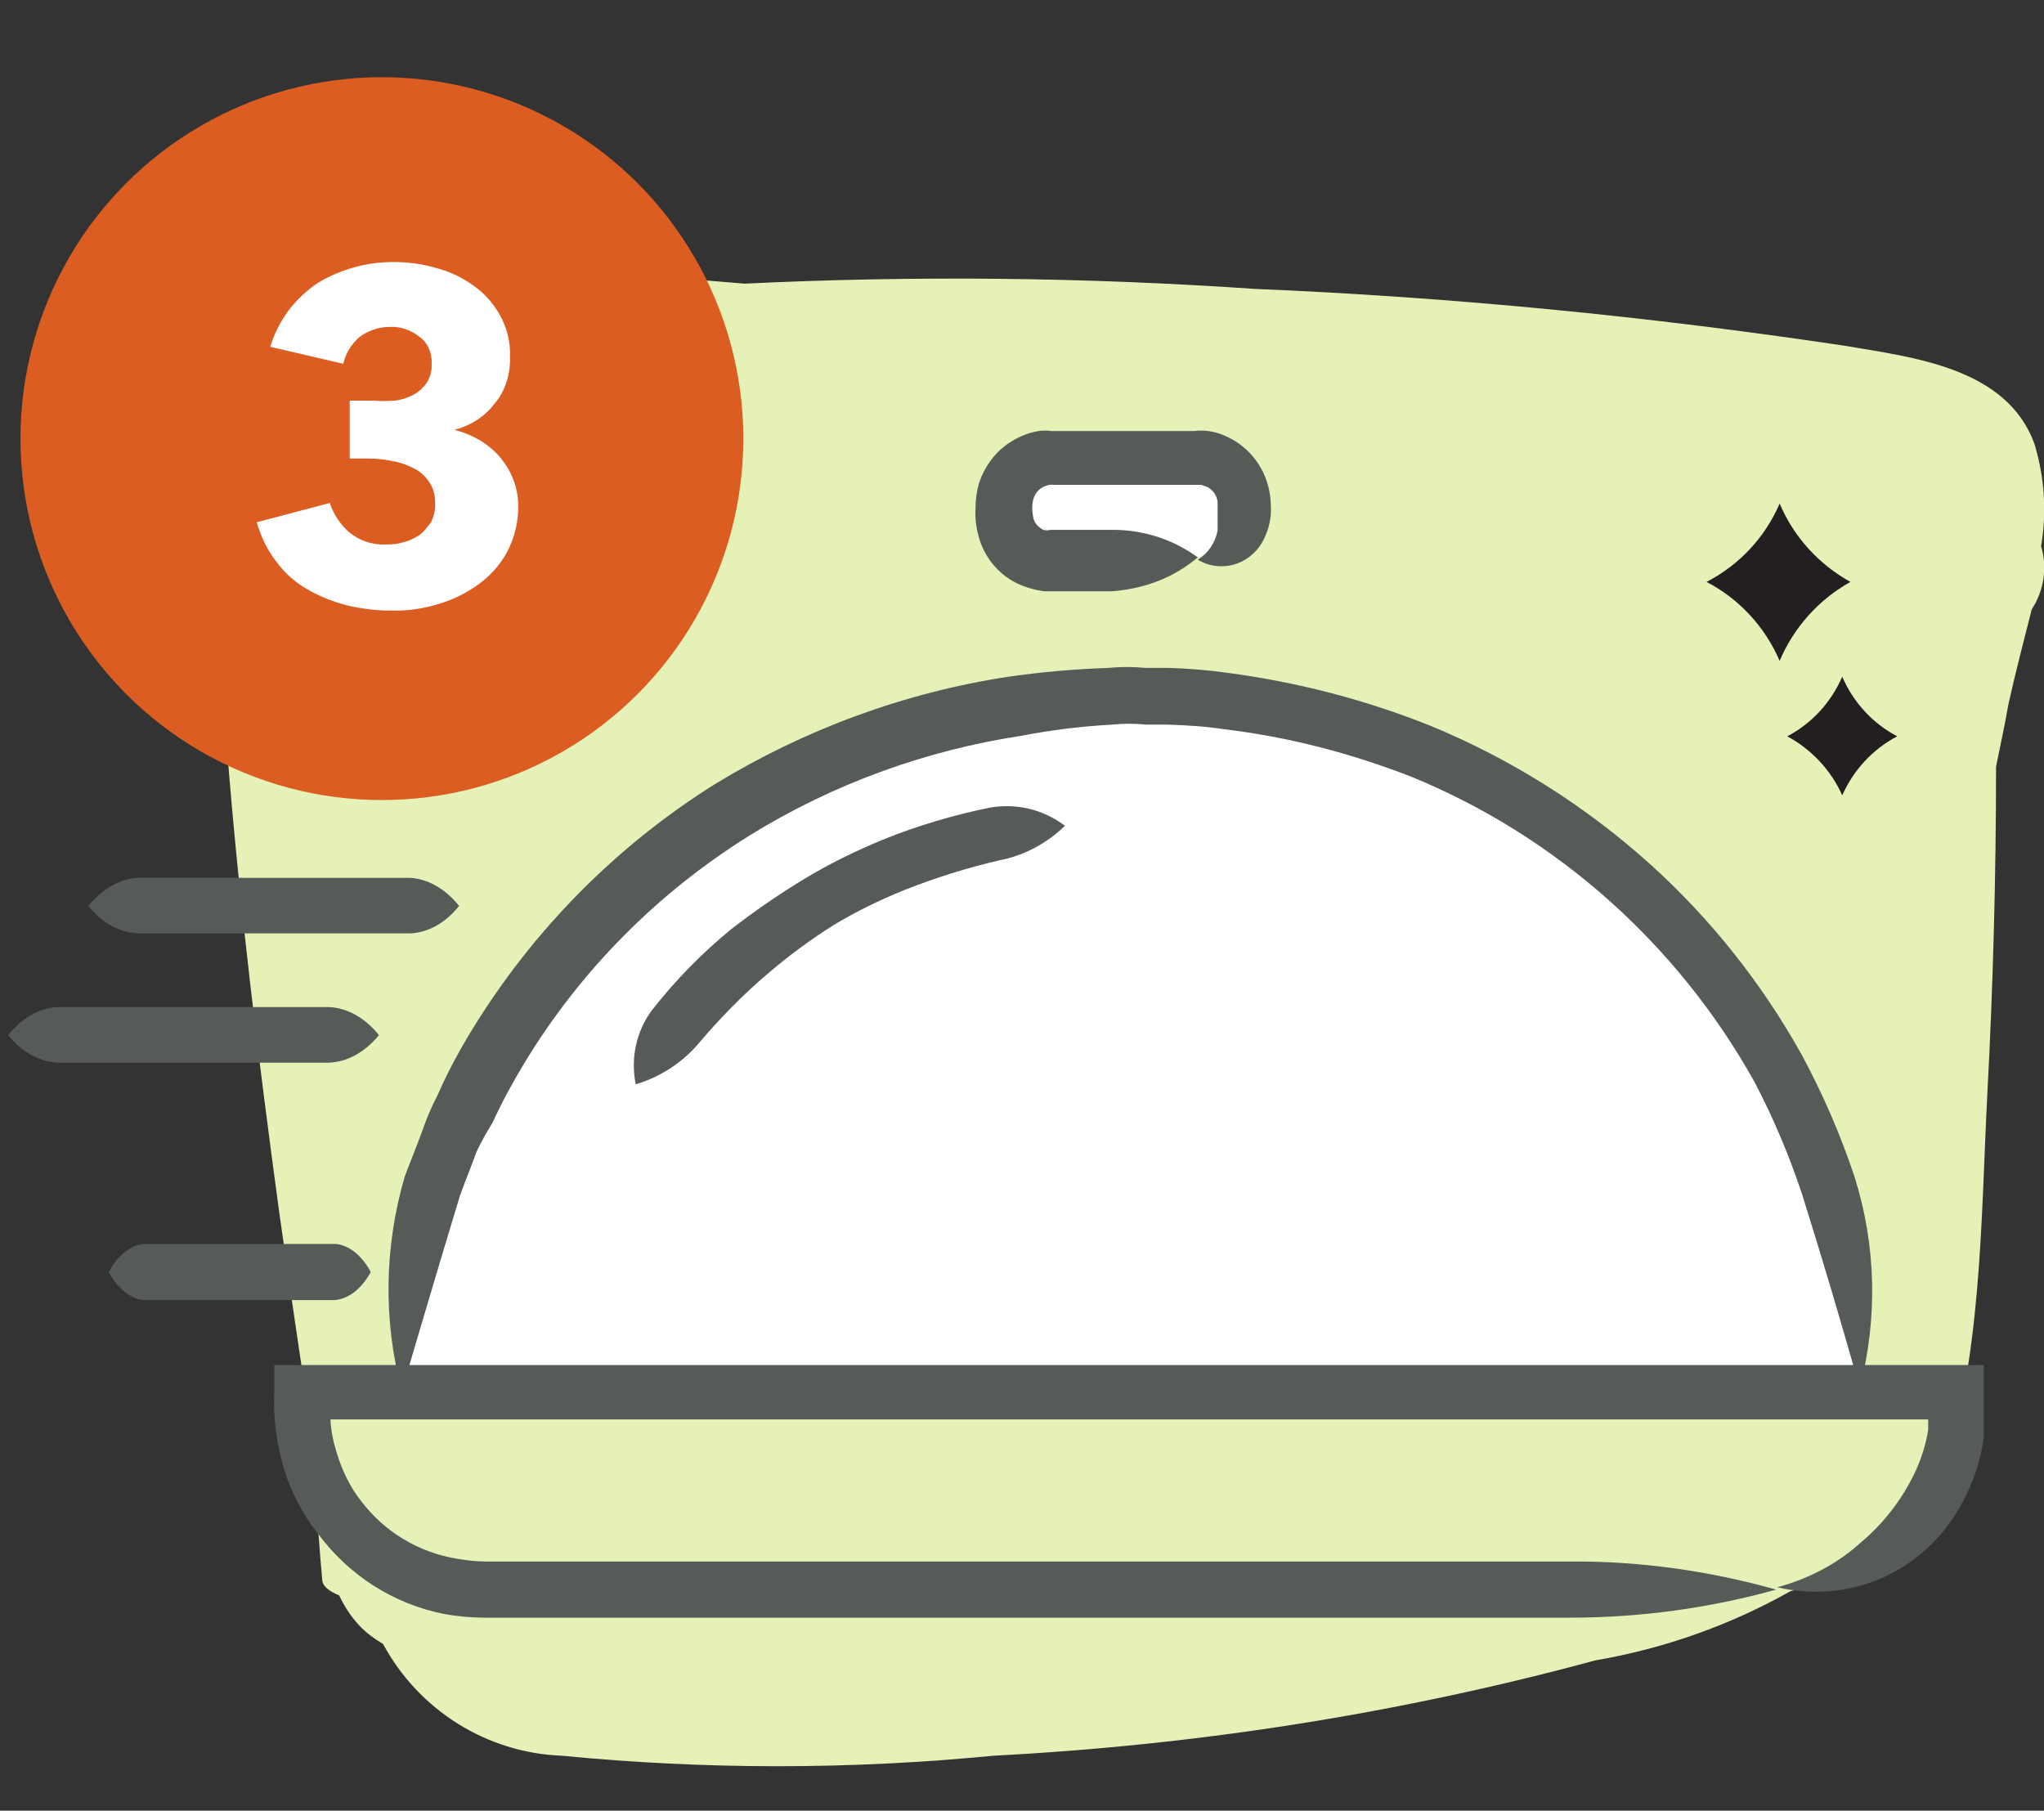
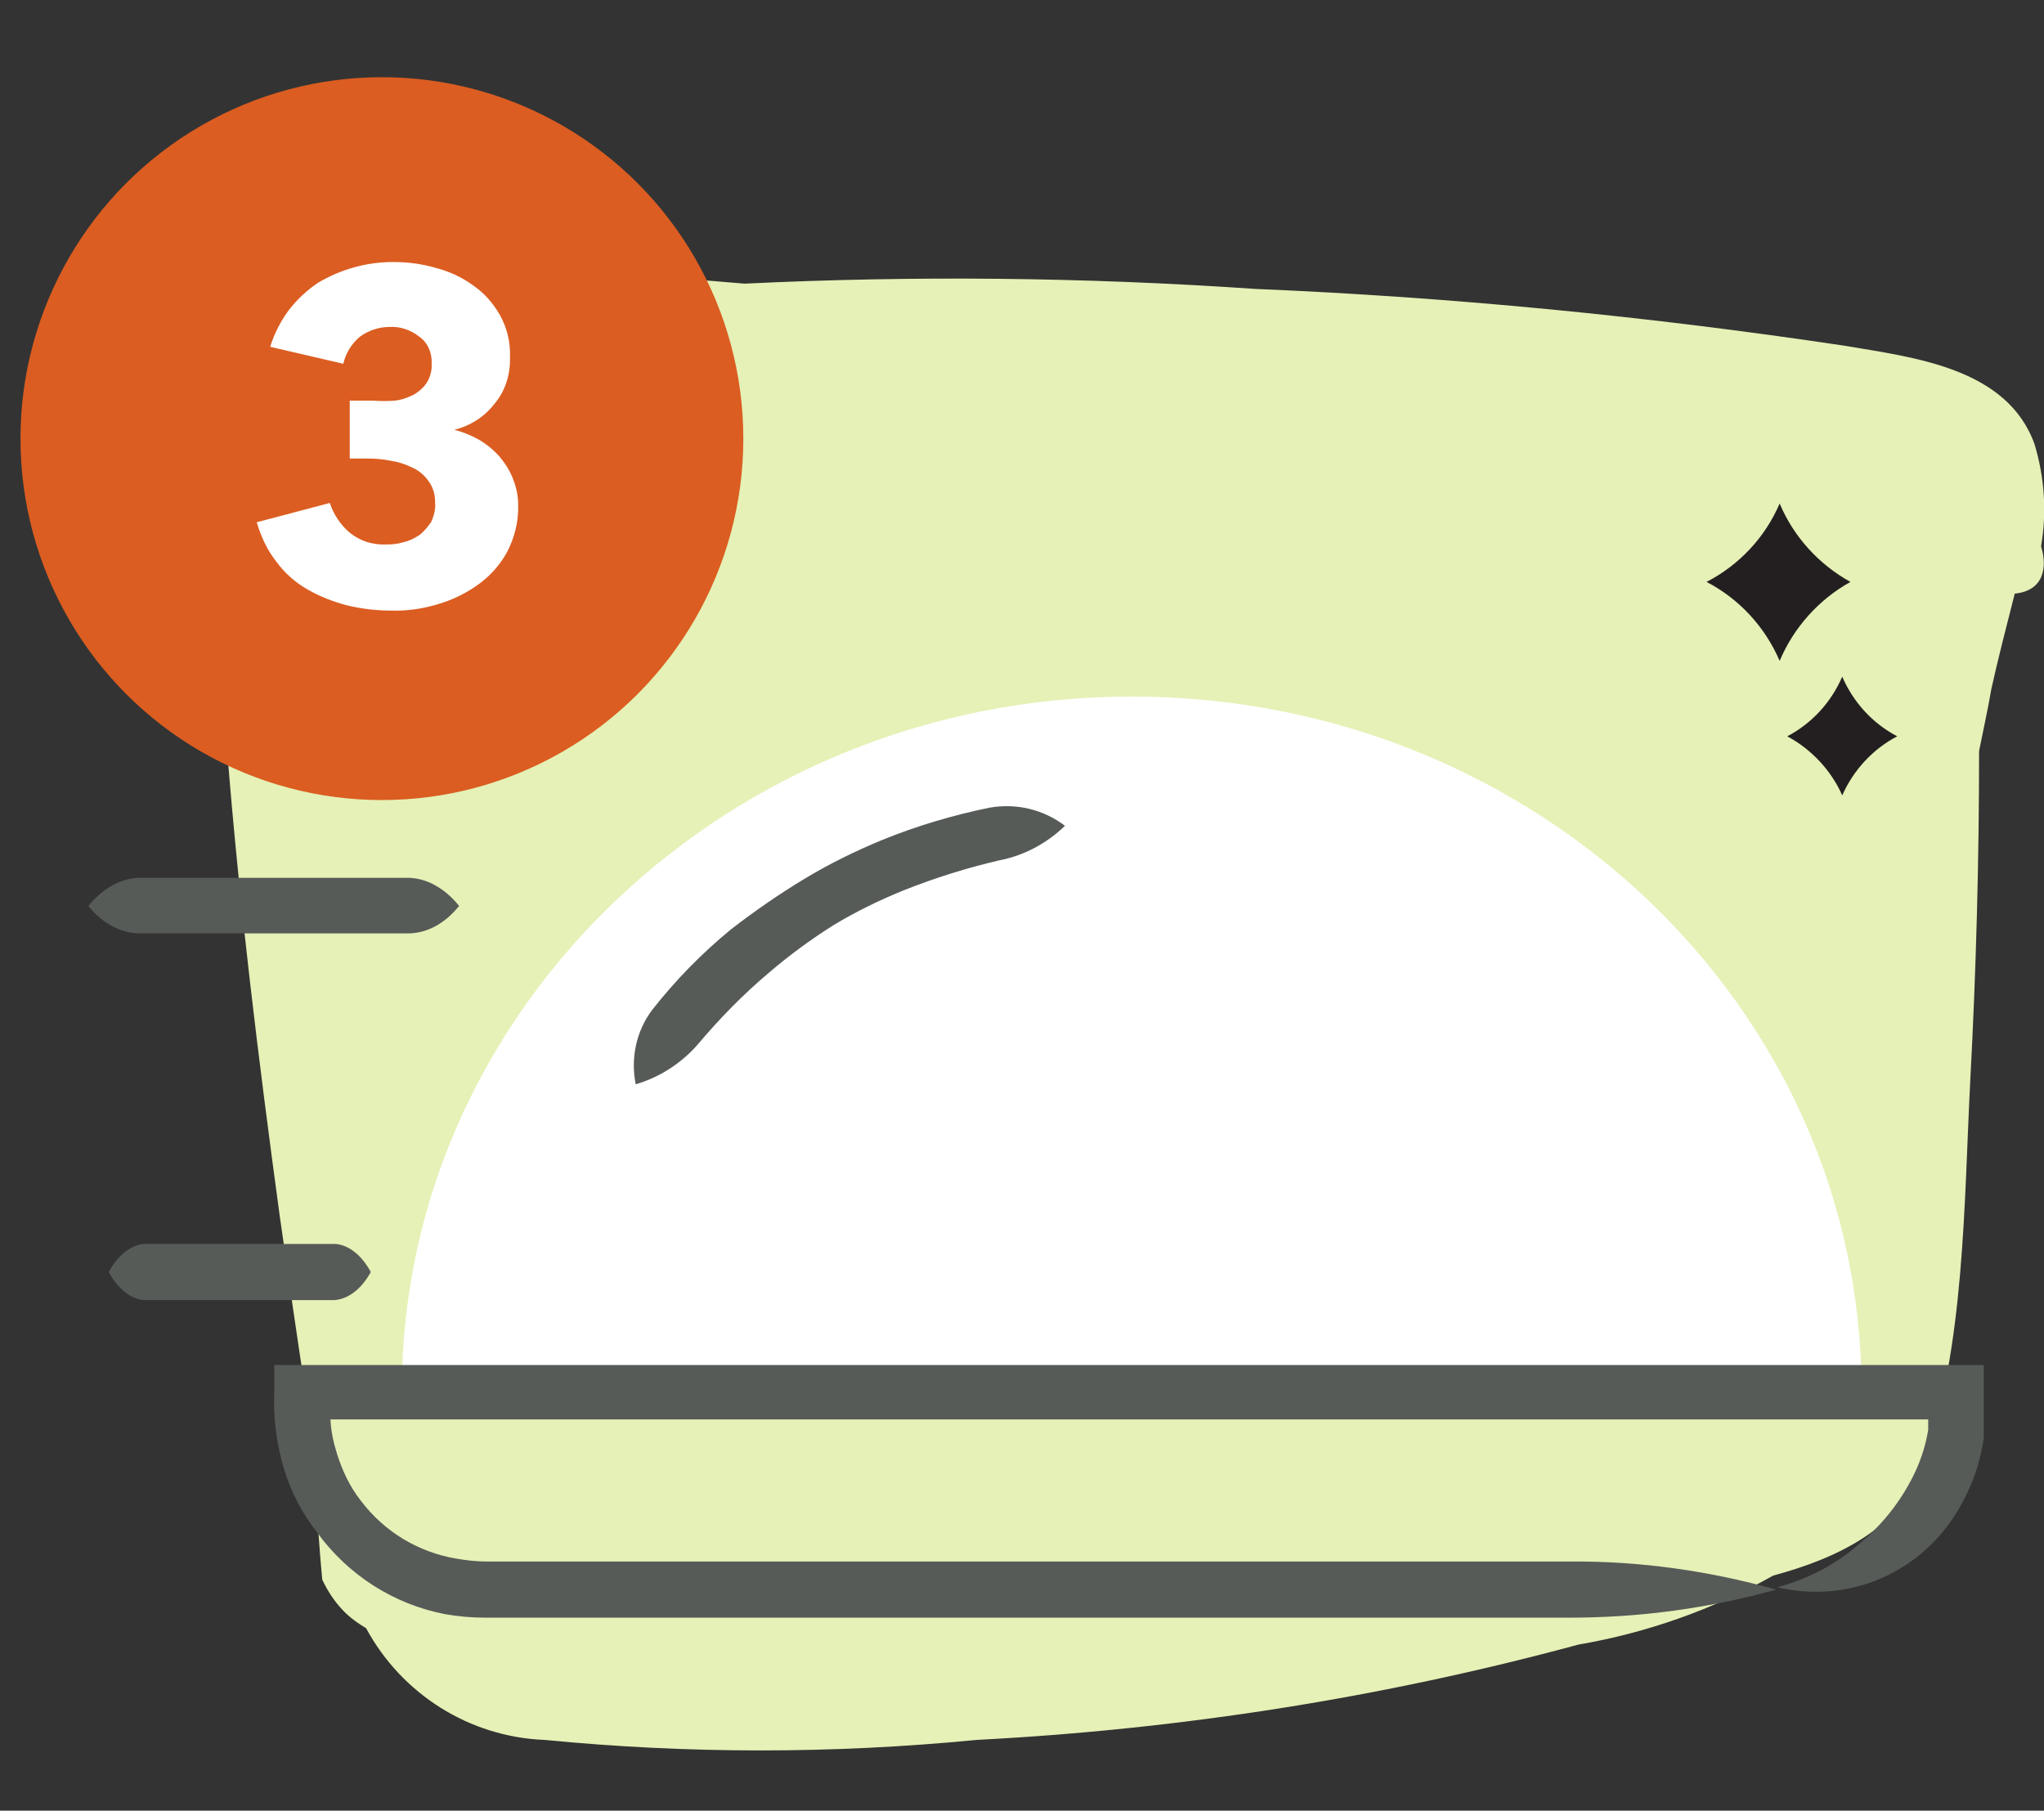
<svg xmlns="http://www.w3.org/2000/svg" version="1.1" id="Ebene_1" x="0px" y="0px" viewBox="0 0 349.5 309.6" style="enable-background:new 0 0 349.5 309.6;" xml:space="preserve">
  <rect x="0" y="0" width="349.5" height="309.6" fill="#333333" stroke="none" />
  <style type="text/css">
	.st0{fill:#E5F1B6;}
	.st1{fill:#FFFFFF;}
	.st2{fill:#231F20;}
	.st3{fill:#DB5D21;}
	.st4{fill:#565B58;}
</style>
-   <path class="st0" d="M349,93.4c1-5.8,0.6-11.7-1.1-17.4c-4.7-13.2-20.9-14.9-32.6-16.9c-33.4-5-67-8.3-100.7-9.7  c-29.1-2-58.2-2.3-87.3-0.9l-7.2-0.6c-15.5-1.3-31-1.3-46.5,0C63,47.7,52.7,51.6,44.9,58.8c-14.9,17-7.7,48.9-6.1,69  c2.1,26.7,5.4,53.4,9,79.9c1.5,10.5,3,21,4.6,31.4c1.5,10.4,1.7,20.6,2.7,31c0,1.1,1.2,2,2.9,2.7c0.9,1.9,2,3.6,3.4,5.1  c1.2,1.3,2.6,2.3,4.1,3.2c6.1,11.3,17.7,18.6,30.5,19.1c24.6,2.4,49.3,2.4,73.9,0c34.8-1.8,69.3-7.2,102.9-16.3  c11.7-2,23-6,33.3-11.8c11.1-3,21.7-8.1,25.6-18.7c7.2-20.4,7-44.8,8.1-66.1c1-18.7,1.5-37.5,1.5-56.2c0.7-3.5,1.5-7.1,2.1-10.6  c1.1-5,2.6-10.8,4-16.3C349.5,101,350.1,97,349,93.4z" />
+   <path class="st0" d="M349,93.4c1-5.8,0.6-11.7-1.1-17.4c-4.7-13.2-20.9-14.9-32.6-16.9c-33.4-5-67-8.3-100.7-9.7  c-29.1-2-58.2-2.3-87.3-0.9l-7.2-0.6c-15.5-1.3-31-1.3-46.5,0C63,47.7,52.7,51.6,44.9,58.8c-14.9,17-7.7,48.9-6.1,69  c2.1,26.7,5.4,53.4,9,79.9c1.5,10.5,3,21,4.6,31.4c1.5,10.4,1.7,20.6,2.7,31c0.9,1.9,2,3.6,3.4,5.1  c1.2,1.3,2.6,2.3,4.1,3.2c6.1,11.3,17.7,18.6,30.5,19.1c24.6,2.4,49.3,2.4,73.9,0c34.8-1.8,69.3-7.2,102.9-16.3  c11.7-2,23-6,33.3-11.8c11.1-3,21.7-8.1,25.6-18.7c7.2-20.4,7-44.8,8.1-66.1c1-18.7,1.5-37.5,1.5-56.2c0.7-3.5,1.5-7.1,2.1-10.6  c1.1-5,2.6-10.8,4-16.3C349.5,101,350.1,97,349,93.4z" />
  <path class="st2" d="M316.4,99.5c-5.4,3-9.7,7.8-12.1,13.5c-2.5-5.8-6.9-10.6-12.5-13.5c5.6-2.9,10-7.6,12.5-13.4  C306.7,91.8,311,96.5,316.4,99.5z" />
  <path class="st2" d="M324.4,125.9c-4.2,2.2-7.5,5.8-9.4,10.1c-1.9-4.3-5.3-7.9-9.4-10.1c4.2-2.2,7.5-5.8,9.4-10.2  C316.9,120.1,320.2,123.7,324.4,125.9z" />
  <path class="st1" d="M68.7,237.8c0-65.2,55.9-118.7,124.8-118.7s124.8,53.1,124.8,118.7" />
-   <path class="st4" d="M68.7,237.8c3.6-12.1,5.8-19.7,9.9-33.2c0.6-1.8,1.7-4.4,2.9-7.7c0.8-1.7,1.7-3.3,2.7-4.9  c1.6-3.5,3.5-7,5.5-10.3c9.6-15.8,22.7-29,38.4-38.8c14.2-8.8,30.1-14.6,46.6-17.1c5.1-1,10.2-1.6,15.4-1.9c2-0.2,4-0.2,5.9,0h3.6  c3.3,0.1,6.5,0.3,9.8,0.8c10.9,1.3,21.6,4.1,31.9,8.1c24.9,10.2,45.6,28.7,58.7,52.2c3.2,6.1,5.9,12.5,8.1,19.1  c4.2,13.4,6.4,21,9.9,33.2c3.1-11.9,2.8-24.4-0.9-36.1c-2.4-7.2-5.4-14.1-9-20.8c-6.8-12.2-15.5-23.2-25.9-32.6  c-11.1-10-23.8-18-37.6-23.7c-11-4.4-22.5-7.4-34.3-9c-3.5-0.5-7-0.8-10.5-0.9h-3.9c-2.1-0.2-4.2-0.2-6.4,0  c-5.7,0.2-11.4,0.7-17,1.5c-17.8,2.7-34.9,9-50.3,18.4c-16.9,10.6-31.1,25-41.5,42c-2.2,3.6-4.2,7.3-5.9,11.2  c-1,1.9-1.8,3.8-2.5,5.8c-1.3,3.6-2.5,6.4-3.1,8.1C65.7,213.2,65.5,225.8,68.7,237.8z" />
  <path class="st4" d="M303.7,271.8c-11.4-3.2-23.3-4.9-35.2-4.8H83.2c-1.7,0-3.5-0.2-5.2-0.5c-6.5-1.1-12.3-4.6-16.3-9.9  c-1.9-2.4-3.2-5.2-4.1-8.1c-0.6-1.9-1-3.8-1.1-5.8h273.2v0.6v1.2c-0.4,2.4-1.1,4.7-2.1,6.9c-2.2,4.8-5.5,9.1-9.6,12.5  c-4,3.6-8.9,6.1-14.1,7.5c5.9,1.4,12.1,0.9,17.7-1.5c6.5-2.8,11.7-8,14.7-14.5c1.5-3,2.4-6.2,2.9-9.5v-1.6v-2.6c0-1.9,0-3.7,0-5.9  v-2.4c0,0-0.5,0-0.7,0H51.1c-1.4,0-3.3,0-4.2,0v4.6c-0.2,4.5,0.4,9,1.7,13.3c1.2,3.9,3.1,7.5,5.6,10.7c5.3,7.3,13.1,12.3,21.9,14  c2.3,0.4,4.6,0.6,6.9,0.6h185.4C280.4,276.6,292.2,275,303.7,271.8z" />
-   <path class="st1" d="M179.9,77.6h24.9c4.5,0,8.1,3.6,8.1,8.1v1.4c0,4.5-3.6,8.1-8.1,8.1h-24.9c-4.5,0-8.1-3.6-8.1-8.1v-1.4  C171.7,81.3,175.4,77.6,179.9,77.6z" />
-   <path class="st4" d="M204.8,95.3c-4.1-3-9-4.6-14-4.7h-11.2c-0.4,0.1-0.8,0.1-1.2,0c-0.8-0.4-1.5-1.1-1.7-2  c-1.2-5.9,3.5-5.8,3.3-5.7h25.4l1.1,0.4c1.1,0.6,1.8,1.8,1.7,3.1c0,1.8,0,1.6,0,2.4c0,0.6,0,1.2,0,1.9c-0.4,2.1-1.6,3.9-3.4,5  c2.5,1.5,5.6,1.5,8.1,0c1.5-0.9,2.6-2.2,3.3-3.7c0.8-1.7,1.2-3.5,1.1-5.4c0-4.6-2.3-8.9-6.3-11.3c-1.4-0.8-2.8-1.4-4.4-1.6  c-0.8-0.1-1.6-0.1-2.4,0h-24.4c-0.7-0.1-1.5-0.1-2.2,0c-1.9,0.3-3.7,1.1-5.3,2.2c-2.3,1.6-4,4-4.9,6.7c-0.4,1.4-0.6,2.9-0.6,4.4  c-0.1,1.5,0.1,3.1,0.5,4.6c0.9,3.5,3.3,6.5,6.5,8.1c1.5,0.7,3.1,1.2,4.8,1.4c1.9,0,2.3,0,3.4,0h8.1  C195.6,100.7,200.7,98.8,204.8,95.3z" />
  <path class="st4" d="M78.5,154.9c-2.4-3-5.5-4.7-8.5-4.8H23.7c-3.1,0.1-6.1,1.8-8.6,4.8c2.4,3,5.5,4.6,8.6,4.7H70  C73.1,159.5,76.1,157.9,78.5,154.9z" />
-   <path class="st4" d="M64.8,177c-2.4-3-5.5-4.7-8.6-4.8H9.9c-3.1,0.1-6.1,1.8-8.5,4.8c2.4,3,5.5,4.6,8.5,4.7h46.3  C59.3,181.6,62.3,180,64.8,177z" />
  <path class="st4" d="M63.4,217.5c-1.5-2.8-3.7-4.6-6-4.8H24.6c-2.3,0.2-4.5,2-6,4.8c1.5,2.8,3.7,4.6,6,4.8h32.6  C59.6,222.1,61.8,220.4,63.4,217.5z" />
  <path class="st1" d="M108.7,185.4c15.8-25.8,43.1-42.3,73.3-44.3" />
  <path class="st4" d="M108.7,185.4c4.1-1.2,7.8-3.6,10.6-6.8c3.7-4.4,7.8-8.6,12.2-12.3c3.5-3,7.2-5.7,11-8.1c3.8-2.3,7.9-4.3,12.1-6  c5.3-2.1,10.7-3.8,16.3-5.1c4.2-0.8,8.1-2.9,11.2-5.9c-3.7-2.8-8.3-3.9-12.9-3.1c-6.3,1.3-12.4,3.1-18.3,5.5  c-4.6,1.9-9.1,4.1-13.4,6.7c-4.3,2.6-8.5,5.5-12.5,8.6c-5,4.1-9.5,8.7-13.5,13.8C108.8,176.3,107.8,180.9,108.7,185.4z" />
  <circle class="st3" cx="65.3" cy="75" r="61.8" />
  <path class="st1" d="M88.6,86.3c0.1,2.8-0.6,5.6-1.9,8.1c-1.2,2.2-2.9,4.1-5,5.6s-4.4,2.6-6.8,3.3c-2.6,0.8-5.4,1.2-8.1,1.1  c-2.5,0-5-0.3-7.5-0.9c-2.3-0.6-4.6-1.5-6.7-2.7s-3.9-2.8-5.3-4.7c-1.6-2-2.7-4.4-3.4-6.8L56.4,86c0.6,1.9,1.8,3.7,3.3,5  c1.8,1.5,4,2.2,6.4,2.1c1,0,2-0.1,2.9-0.4c1-0.2,1.9-0.7,2.7-1.2c0.8-0.6,1.4-1.4,2-2.2c0.5-1.1,0.8-2.2,0.7-3.4  c0-1.3-0.3-2.5-1.1-3.6c-0.7-1-1.6-1.8-2.7-2.3c-1.2-0.6-2.4-1-3.7-1.2c-1.4-0.3-2.8-0.4-4.2-0.4h-2.9v-9.9h4c1.2,0.1,2.4,0.1,3.7,0  c1.1-0.1,2.2-0.5,3.2-1c0.9-0.5,1.7-1.2,2.3-2.1c0.6-1,0.9-2.2,0.8-3.3c0.1-1.8-0.7-3.6-2.2-4.6c-1.4-1.1-3.2-1.7-5-1.6  c-1.8,0-3.6,0.6-5.1,1.7c-1.4,1.2-2.4,2.8-2.8,4.6l-12.5-2.9c0.7-2.3,1.8-4.4,3.2-6.3c1.4-1.8,3-3.3,4.9-4.6c2-1.2,4.1-2.1,6.3-2.7  c2.1-0.6,4.4-0.9,6.6-0.9c2.5,0,4.9,0.3,7.3,1c2.3,0.6,4.5,1.6,6.4,3c1.9,1.3,3.4,3,4.6,5.1c1.2,2.2,1.8,4.6,1.7,7.1  c0.1,3-0.8,5.9-2.7,8.1c-1.7,2.2-4.1,3.7-6.8,4.4l0,0c1.6,0.4,3,1,4.4,1.8c1.3,0.8,2.5,1.8,3.5,3c0.9,1.1,1.7,2.4,2.2,3.8  C88.3,83.4,88.6,84.8,88.6,86.3z" />
</svg>